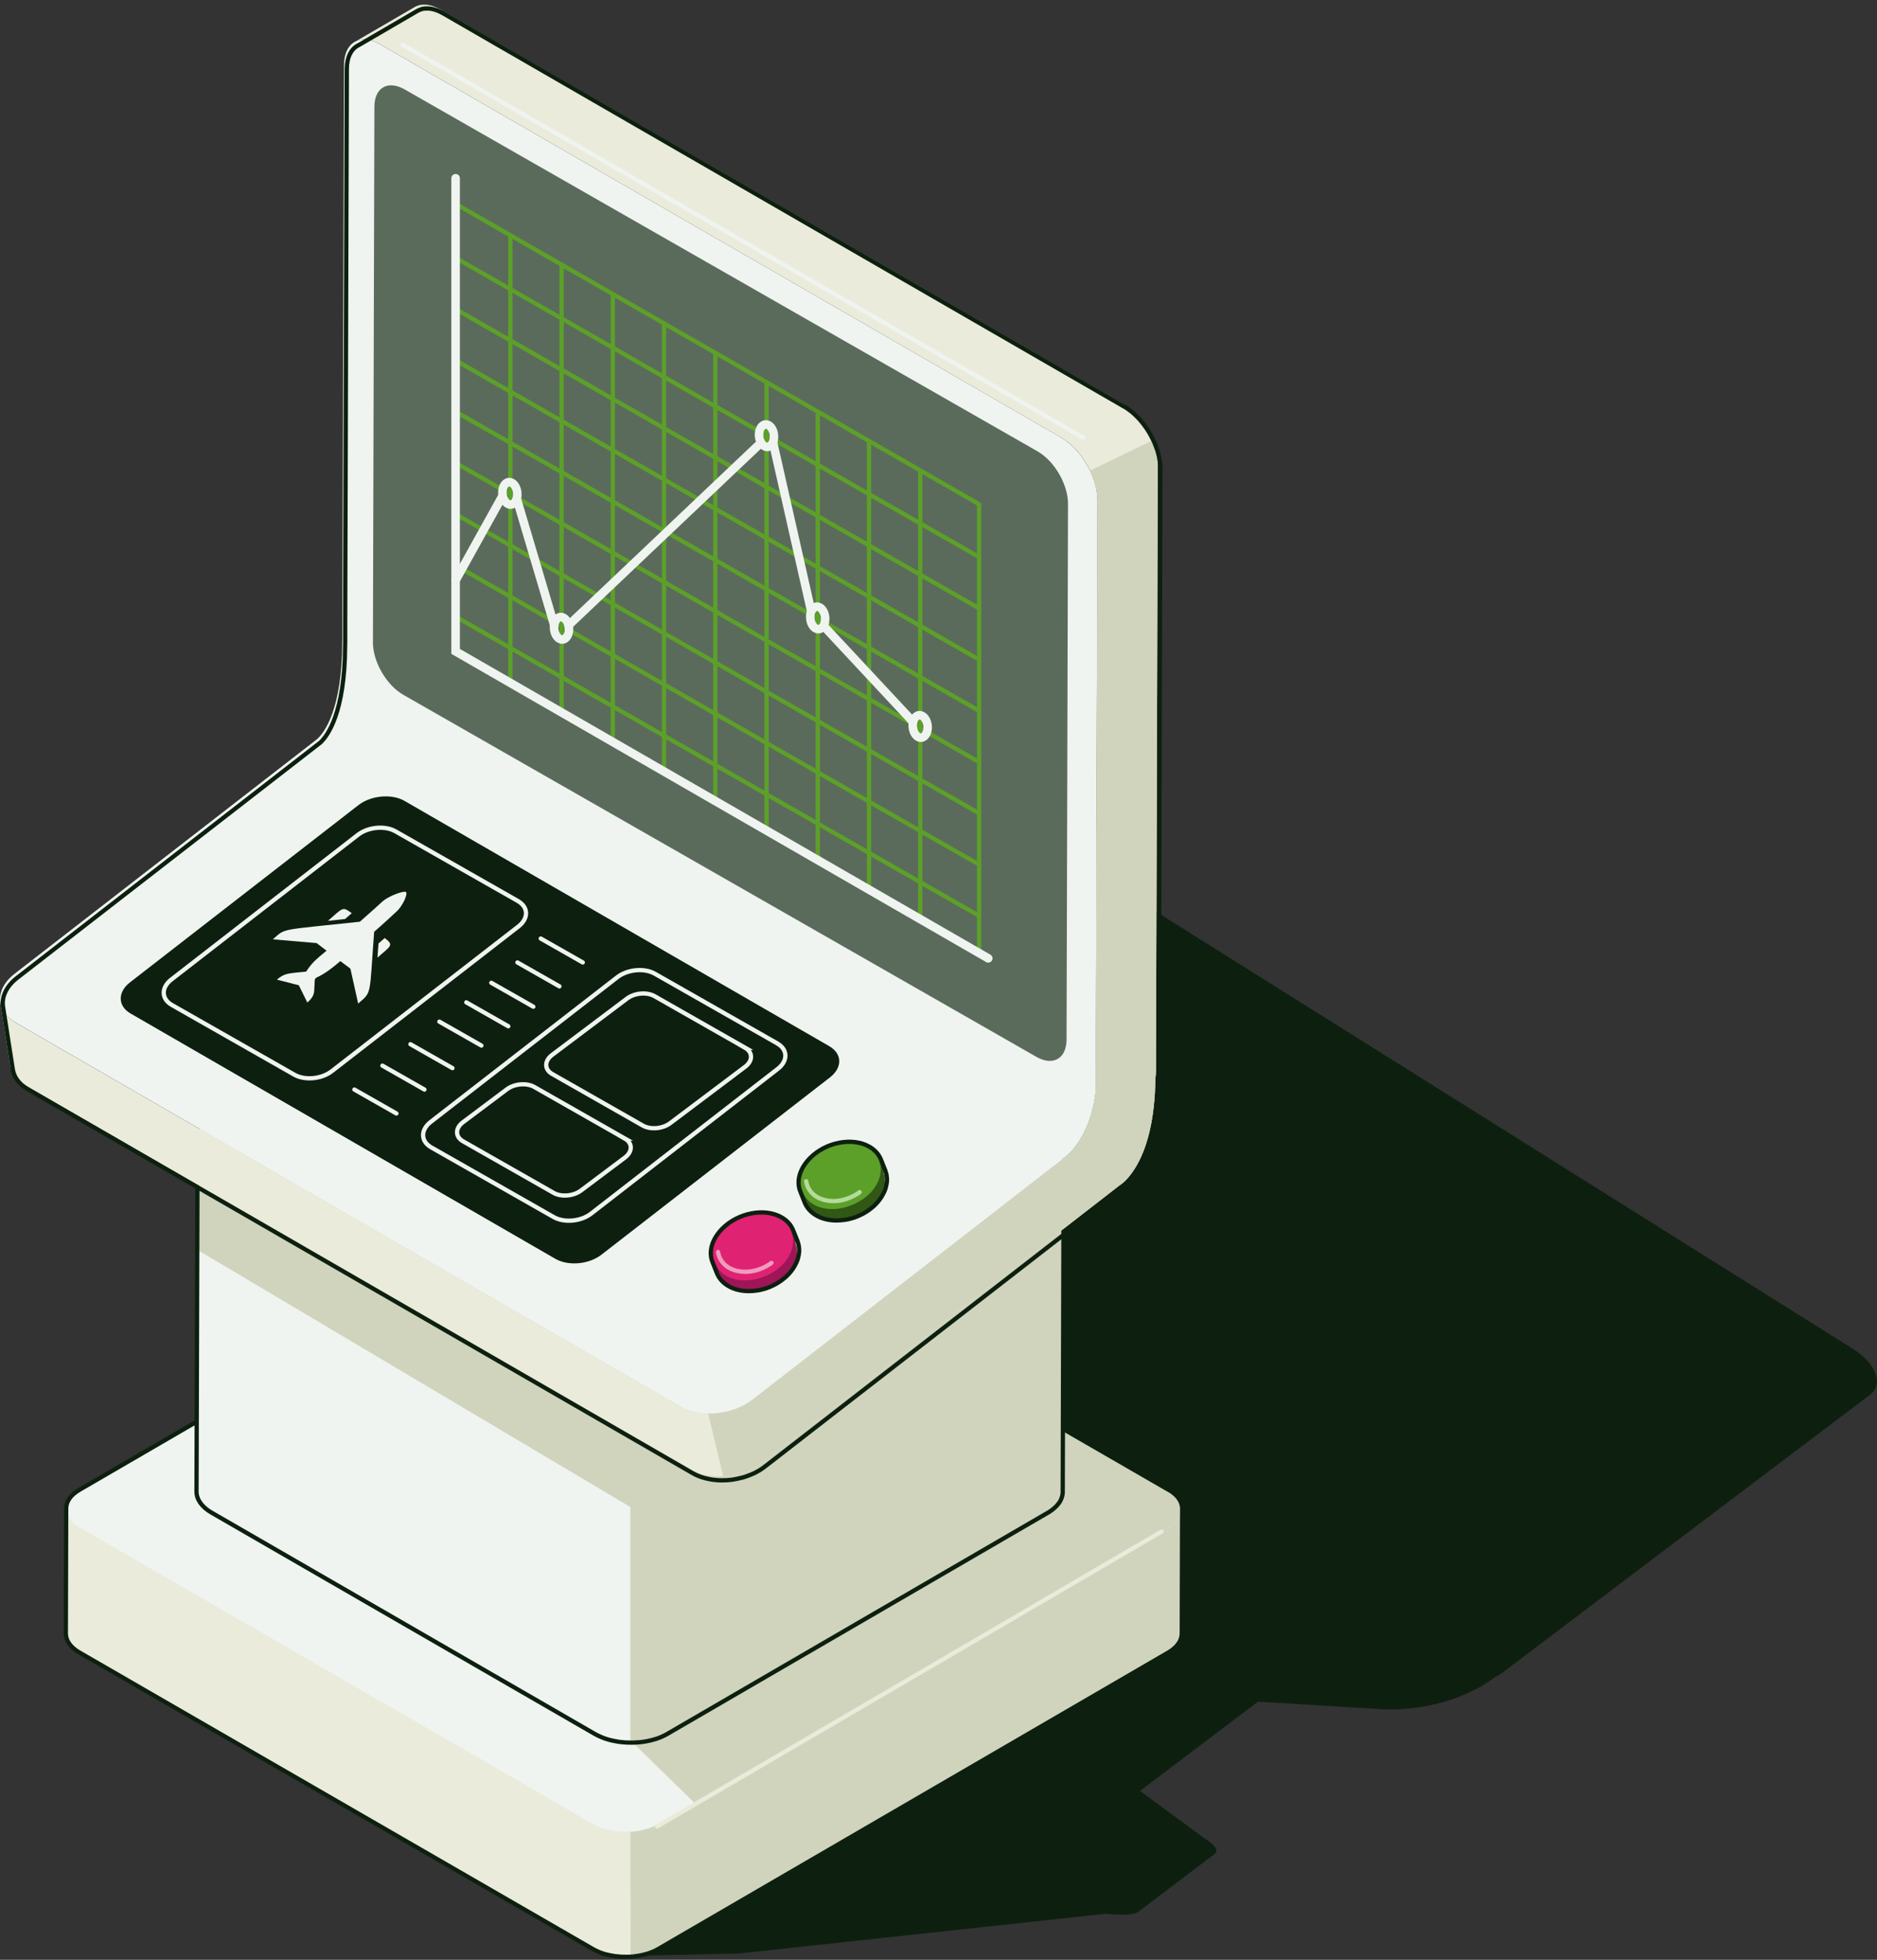
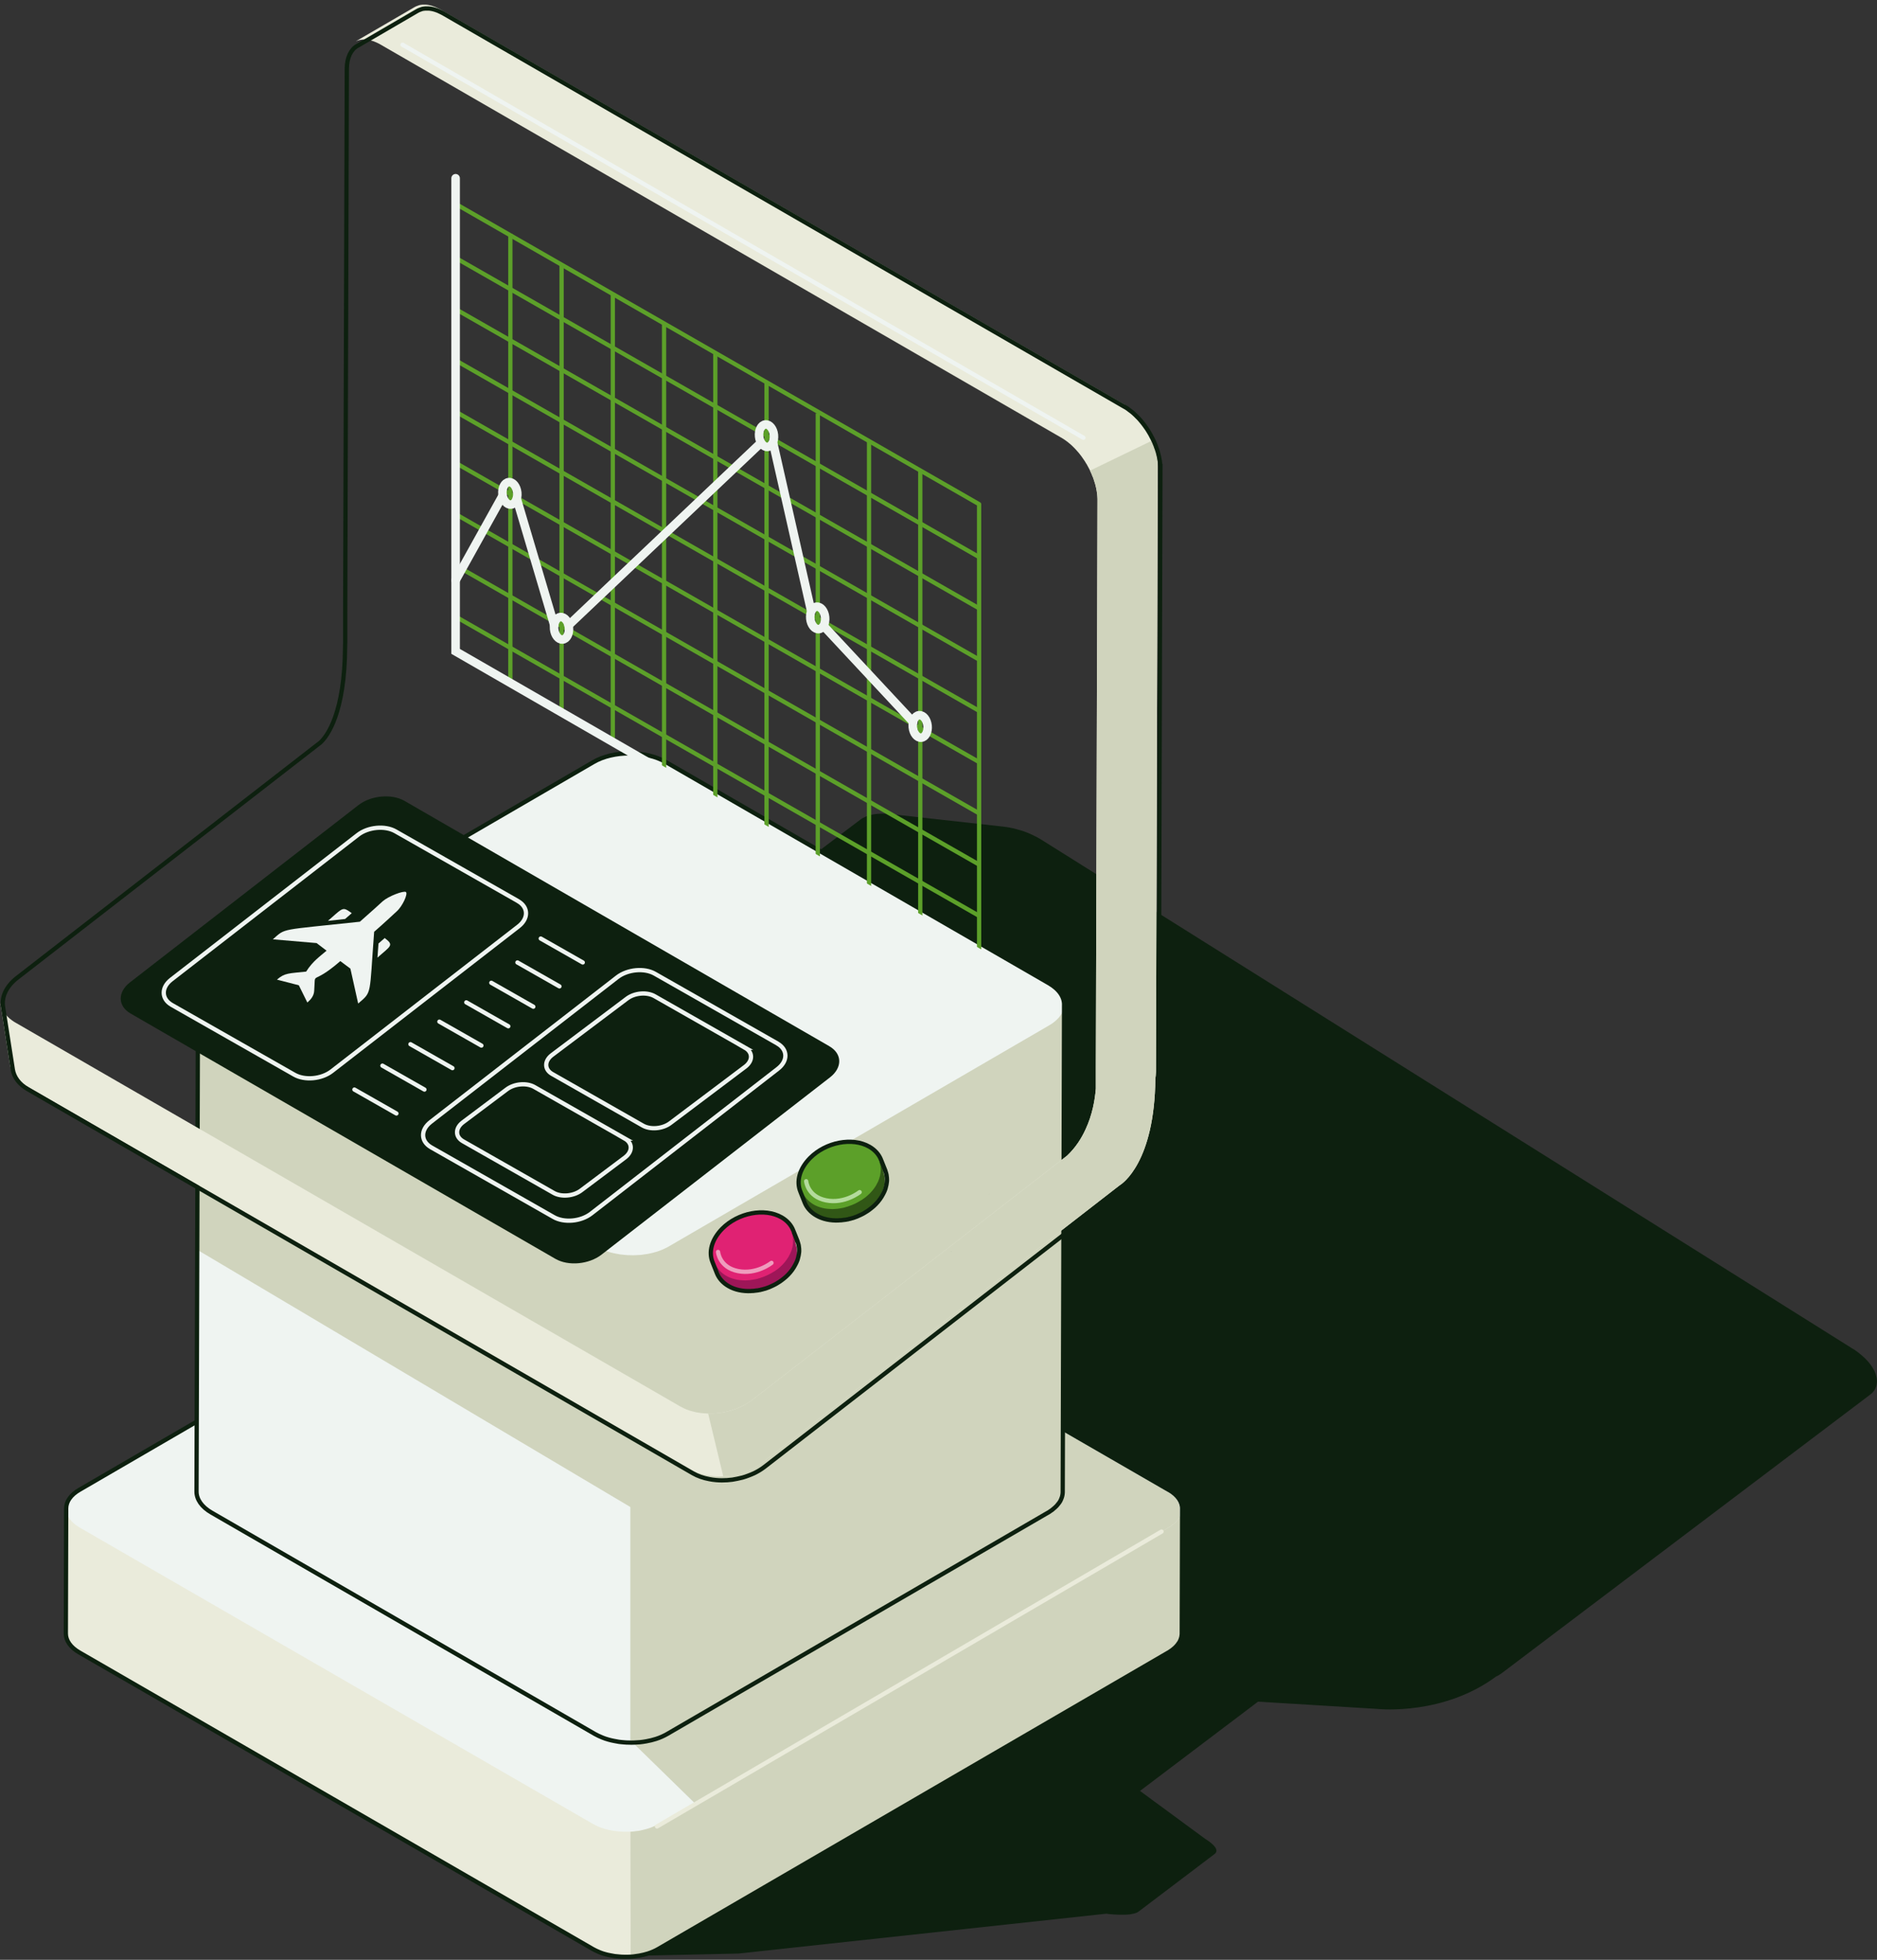
<svg xmlns="http://www.w3.org/2000/svg" fill="none" height="333" style="" viewBox="0 0 319 333" width="319">
  <rect x="0" y="0" width="319" height="333" fill="#333333" stroke="none" />
  <g clip-path="url(#clip0_430_9992)">
    <path d="M319 234.743C319 234.743 318.986 234.874 318.971 234.932C318.971 235.004 318.986 235.062 318.957 235.12C318.942 235.193 318.942 235.266 318.928 235.324C318.898 235.396 318.884 235.454 318.884 235.527C318.869 235.585 318.84 235.657 318.797 235.701C318.768 235.774 318.753 235.832 318.739 235.904C318.695 235.962 318.681 236.02 318.623 236.078C318.608 236.136 318.579 236.195 318.536 236.253C318.492 236.311 318.449 236.354 318.405 236.412C318.362 236.47 318.332 236.528 318.274 236.572C318.231 236.63 318.173 236.659 318.144 236.717C318.071 236.761 318.042 236.819 317.97 236.862L317.81 236.993L255.139 284.366H255.125C255.125 284.366 254.994 284.482 254.907 284.511C254.863 284.555 254.82 284.584 254.762 284.598L254.718 284.642C254.718 284.642 254.573 284.729 254.501 284.758C254.413 284.801 254.341 284.83 254.254 284.874C245.4 291.42 234.733 290.447 233.92 290.36H233.876L213.804 289.141L193.746 304.308L204.805 312.436C206.692 313.611 207.156 314.526 206.373 315.063L193.455 324.845C193.339 324.918 193.238 324.976 193.092 325.034C192.933 325.077 192.802 325.135 192.628 325.164C192.439 325.208 192.251 325.237 192.047 325.281C191.786 325.31 191.539 325.324 191.278 325.339C190.944 325.339 190.596 325.339 190.219 325.339C189.624 325.339 188.97 325.281 188.259 325.208C188.187 325.193 188.129 325.179 188.056 325.164L125.487 331.942L108.636 332.305C97.91 305.527 78.273 251.695 50.508 188.778L69.304 189.91H69.333C69.333 189.91 69.507 189.924 69.681 189.939C69.826 189.953 69.971 189.953 70.16 189.953C72.54 190.011 79.507 189.663 86.503 184.395C86.619 184.293 86.72 184.22 86.865 184.133L89.638 182.014L146.198 139.285C147.374 138.386 149.246 138.095 151.322 138.328C151.467 138.342 151.626 138.357 151.771 138.371H151.786L170.668 140.476C170.959 140.519 171.249 140.563 171.583 140.621C171.815 140.664 172.062 140.708 172.309 140.766C172.497 140.809 172.686 140.868 172.889 140.926C173.063 140.969 173.208 141.013 173.397 141.071L173.833 141.201C173.963 141.259 174.094 141.303 174.239 141.346L174.616 141.492C174.732 141.55 174.863 141.608 174.994 141.651C175.11 141.709 175.226 141.753 175.342 141.811C175.444 141.854 175.56 141.913 175.676 141.971C175.763 142.014 175.879 142.072 175.995 142.13C176.111 142.188 176.198 142.232 176.314 142.29C176.431 142.348 176.503 142.406 176.619 142.464C176.721 142.537 176.837 142.595 176.938 142.653C177.011 142.696 177.098 142.754 177.171 142.798L314.777 229.112C314.777 229.112 314.835 229.141 314.849 229.155C314.98 229.228 315.067 229.3 315.183 229.358C315.285 229.431 315.372 229.489 315.473 229.562C315.56 229.634 315.662 229.707 315.764 229.779C315.851 229.852 315.967 229.939 316.054 230.012C316.141 230.084 316.242 230.157 316.344 230.244C316.431 230.316 316.518 230.403 316.62 230.491C316.721 230.563 316.794 230.65 316.881 230.723L317.36 231.216C317.36 231.216 317.505 231.376 317.563 231.448C317.636 231.536 317.694 231.608 317.766 231.695C317.824 231.782 317.897 231.869 317.955 231.942C318.013 232.044 318.1 232.145 318.158 232.247C318.245 232.392 318.332 232.537 318.42 232.682C318.536 232.871 318.608 233.06 318.681 233.234C318.739 233.379 318.797 233.509 318.811 233.64C318.855 233.727 318.869 233.814 318.884 233.901C318.913 233.974 318.928 234.061 318.942 234.119C318.942 234.192 318.971 234.264 318.971 234.337C318.986 234.395 318.971 234.453 318.986 234.525C318.986 234.583 318.986 234.656 319 234.729V234.743Z" fill="#0D200F" />
    <path d="M198.564 253.132L111.292 202.74C108.215 200.969 103.281 200.969 100.233 202.74L13.527 253.132C12.003 254.003 11.248 255.15 11.248 256.311L11.19 277.573C11.19 278.735 11.959 279.91 13.512 280.796L100.784 331.188C101.133 331.376 101.51 331.565 101.916 331.725C102.221 331.855 102.526 331.957 102.86 332.044C103.135 332.117 103.411 332.189 103.687 332.233C103.948 332.291 104.209 332.334 104.471 332.378C104.717 332.407 104.964 332.436 105.225 332.45C105.487 332.479 105.748 332.494 105.995 332.494C106.27 332.494 106.532 332.494 106.807 332.494C107.098 332.494 107.388 332.465 107.678 332.436C107.998 332.392 108.346 332.349 108.665 332.291C109.173 332.204 109.667 332.073 110.146 331.928C110.755 331.725 111.336 331.478 111.858 331.173L198.564 280.781C198.564 280.781 198.622 280.737 198.666 280.723C199.043 280.491 199.377 280.244 199.653 279.983C199.841 279.809 199.986 279.649 200.132 279.46C200.248 279.315 200.349 279.155 200.451 279.01C200.523 278.851 200.611 278.706 200.654 278.56C200.712 278.415 200.741 278.27 200.785 278.125C200.814 277.965 200.828 277.82 200.843 277.675L200.901 256.427C200.944 255.222 200.175 254.032 198.593 253.132H198.564Z" fill="#EFF4F1" />
    <path d="M200.872 256.427L200.814 277.675C200.814 277.835 200.785 277.98 200.756 278.125C200.712 278.27 200.683 278.415 200.625 278.56C200.567 278.72 200.494 278.865 200.422 279.01C200.335 279.17 200.233 279.33 200.102 279.46C199.957 279.649 199.798 279.809 199.624 279.983C199.333 280.244 199.014 280.491 198.637 280.723C198.593 280.723 198.579 280.767 198.535 280.781L111.829 331.173C111.307 331.478 110.741 331.725 110.117 331.928C109.638 332.073 109.144 332.204 108.636 332.291C108.317 332.349 107.969 332.392 107.649 332.436C107.359 332.465 107.069 332.479 106.778 332.494C106.503 332.494 106.241 332.494 105.966 332.494C105.719 332.494 105.458 332.494 105.196 332.45C104.935 332.407 104.688 332.392 104.442 332.378C104.18 332.334 103.919 332.291 103.658 332.233C103.382 332.175 103.106 332.117 102.831 332.044C102.511 331.957 102.192 331.855 101.887 331.725C101.481 331.565 101.103 331.391 100.755 331.188L13.483 280.796C11.93 279.91 11.161 278.735 11.161 277.573L11.219 256.311C11.219 257.486 11.988 258.647 13.527 259.547L100.813 309.939C101.162 310.128 101.539 310.317 101.931 310.476C102.25 310.592 102.555 310.694 102.889 310.796C103.164 310.854 103.426 310.926 103.716 310.984C103.963 311.042 104.224 311.071 104.485 311.115C104.746 311.159 104.993 311.173 105.254 311.202C105.501 311.202 105.762 311.231 106.024 311.246H106.836C107.127 311.246 107.417 311.202 107.693 311.188C108.027 311.159 108.375 311.115 108.694 311.057C109.202 310.955 109.696 310.839 110.175 310.68C110.784 310.491 111.365 310.23 111.887 309.939L198.593 259.547C198.593 259.547 198.651 259.504 198.68 259.489C199.057 259.271 199.391 259.025 199.667 258.764C199.856 258.589 200.015 258.43 200.161 258.241C200.277 258.081 200.378 257.922 200.48 257.777C200.552 257.631 200.625 257.486 200.683 257.327C200.741 257.181 200.77 257.036 200.799 256.877C200.843 256.732 200.857 256.572 200.857 256.427H200.872Z" fill="#EAEBDB" />
    <path d="M200.509 256.441V257.733C200.509 257.733 200.494 257.733 200.494 257.762C200.407 257.922 200.306 258.081 200.175 258.241C200.044 258.415 199.87 258.589 199.682 258.764C199.406 259.01 199.072 259.271 198.695 259.489C198.666 259.518 198.637 259.533 198.607 259.547L118.056 306.369L103.963 292.61L175.168 240.041L198.39 253.451C199.798 254.25 200.552 255.309 200.509 256.441Z" fill="#D0D4BD" />
    <path d="M11.234 256.325C11.234 256.441 11.234 256.557 11.263 256.674H11.234V256.325Z" fill="#D0D4BD" />
    <path d="M200.872 256.441L200.814 277.689C200.814 277.835 200.8 277.98 200.77 278.139C200.727 278.285 200.683 278.43 200.64 278.575C200.582 278.72 200.509 278.865 200.437 279.025C200.335 279.184 200.233 279.344 200.117 279.489C199.972 279.663 199.813 279.838 199.638 279.997C199.348 280.258 199.029 280.505 198.637 280.752C198.608 280.766 198.579 280.781 198.535 280.795L111.83 331.188C111.307 331.492 110.741 331.739 110.117 331.942C109.638 332.087 109.145 332.218 108.637 332.32C108.317 332.363 107.969 332.421 107.65 332.45C107.49 332.465 107.33 332.479 107.185 332.479L107.142 311.245C107.33 311.231 107.519 311.216 107.693 311.202C108.041 311.173 108.375 311.115 108.709 311.071C109.217 310.955 109.711 310.839 110.19 310.694C110.799 310.491 111.38 310.244 111.902 309.939L198.608 259.547C198.608 259.547 198.666 259.518 198.695 259.489C199.072 259.271 199.406 259.01 199.682 258.763C199.871 258.589 200.045 258.415 200.175 258.241C200.306 258.081 200.408 257.922 200.495 257.762C200.567 257.617 200.64 257.472 200.698 257.327C200.756 257.181 200.8 257.036 200.814 256.877C200.858 256.731 200.872 256.586 200.872 256.441Z" fill="#D0D4BD" />
    <path d="M198.564 253.132L111.292 202.74C108.215 200.969 103.281 200.969 100.233 202.74L13.527 253.132C12.003 254.003 11.248 255.15 11.248 256.311L11.19 277.573C11.19 278.735 11.959 279.91 13.512 280.796L100.784 331.188C101.133 331.376 101.51 331.565 101.916 331.725C102.221 331.855 102.526 331.957 102.86 332.044C103.135 332.117 103.411 332.189 103.687 332.233C103.948 332.291 104.209 332.334 104.471 332.378C104.717 332.407 104.964 332.436 105.225 332.45C105.487 332.479 105.748 332.494 105.995 332.494C106.27 332.494 106.532 332.494 106.807 332.494C107.098 332.494 107.388 332.465 107.678 332.436C107.998 332.392 108.346 332.349 108.665 332.291C109.173 332.204 109.667 332.073 110.146 331.928C110.755 331.725 111.336 331.478 111.858 331.173L198.564 280.781C198.564 280.781 198.622 280.737 198.666 280.723C199.043 280.491 199.377 280.244 199.653 279.983C199.841 279.809 199.986 279.649 200.132 279.46C200.248 279.315 200.349 279.155 200.451 279.01C200.523 278.851 200.61 278.706 200.654 278.56C200.712 278.415 200.741 278.27 200.785 278.125C200.814 277.965 200.828 277.82 200.843 277.675L200.901 256.427C200.944 255.222 200.175 254.032 198.593 253.132H198.564Z" stroke="#0D200F" stroke-miterlimit="10" stroke-width="0.726" />
    <path d="M178.274 167.08L113.165 129.489C109.754 127.515 104.239 127.515 100.857 129.489L36.169 167.08C34.471 168.067 33.629 169.358 33.643 170.65L33.397 253.437C33.397 254.743 34.253 256.05 35.98 257.036L101.089 294.627C101.481 294.845 101.902 295.048 102.337 295.222C102.686 295.368 103.034 295.484 103.397 295.585C103.702 295.672 104.006 295.745 104.311 295.803C104.587 295.861 104.877 295.919 105.167 295.963C105.458 295.992 105.734 296.035 106.024 296.05C106.3 296.079 106.59 296.093 106.88 296.093C107.17 296.108 107.475 296.108 107.765 296.093C108.099 296.079 108.419 296.064 108.738 296.035C109.115 295.992 109.478 295.948 109.841 295.876C110.407 295.774 110.959 295.643 111.496 295.469C112.178 295.251 112.816 294.961 113.397 294.627L178.085 257.036C178.085 257.036 178.158 256.993 178.201 256.978C178.622 256.717 178.985 256.441 179.29 256.151C179.493 255.977 179.682 255.774 179.827 255.571C179.972 255.411 180.088 255.237 180.19 255.063C180.277 254.903 180.349 254.729 180.407 254.569C180.48 254.395 180.523 254.235 180.552 254.076C180.581 253.901 180.611 253.742 180.611 253.568L180.843 170.839C180.915 169.489 180.059 168.11 178.274 167.08Z" fill="#EFF4F1" />
    <path d="M180.843 170.752L180.611 253.568C180.611 253.742 180.581 253.902 180.552 254.076C180.523 254.235 180.48 254.395 180.407 254.569C180.349 254.729 180.277 254.903 180.19 255.063C180.088 255.237 179.972 255.411 179.827 255.571C179.682 255.774 179.493 255.977 179.29 256.151C178.985 256.441 178.622 256.717 178.201 256.978C178.158 256.993 178.129 257.007 178.085 257.036L113.397 294.627C112.816 294.961 112.178 295.251 111.496 295.469C110.959 295.643 110.407 295.774 109.841 295.876C109.478 295.948 109.115 295.992 108.738 296.035C108.419 296.064 108.099 296.079 107.765 296.093C107.548 296.108 107.33 296.108 107.127 296.108V256.064L33.556 212.377L33.643 170.65C33.643 171.942 34.514 173.233 36.212 174.22L101.321 211.811C101.713 212.029 102.134 212.232 102.57 212.406C102.918 212.537 103.266 212.668 103.629 212.769C103.934 212.856 104.239 212.929 104.543 212.987C104.834 213.045 105.124 213.103 105.414 213.147C105.69 213.176 105.966 213.205 106.256 213.234C106.546 213.263 106.822 213.277 107.112 213.277C107.417 213.292 107.707 213.292 108.012 213.277C108.332 213.263 108.651 213.248 108.97 213.219C109.348 213.176 109.71 213.118 110.088 213.059C110.654 212.958 111.205 212.813 111.728 212.653C112.41 212.421 113.049 212.145 113.629 211.811L178.317 174.22C178.317 174.22 178.39 174.177 178.433 174.148C178.854 173.901 179.217 173.625 179.522 173.335C179.725 173.146 179.914 172.958 180.074 172.755C180.204 172.595 180.32 172.421 180.422 172.247C180.509 172.072 180.581 171.913 180.654 171.753C180.712 171.579 180.756 171.419 180.785 171.26C180.828 171.085 180.843 170.926 180.843 170.752Z" fill="#D0D4BD" />
    <path d="M178.274 167.08L113.165 129.489C109.754 127.515 104.239 127.515 100.857 129.489L36.169 167.08C34.471 168.067 33.629 169.358 33.643 170.65L33.397 253.437C33.397 254.743 34.253 256.05 35.98 257.036L101.089 294.627C101.481 294.845 101.902 295.048 102.337 295.222C102.686 295.368 103.034 295.484 103.397 295.585C103.702 295.672 104.006 295.745 104.311 295.803C104.587 295.861 104.877 295.919 105.167 295.963C105.458 295.992 105.734 296.035 106.024 296.05C106.3 296.079 106.59 296.093 106.88 296.093C107.17 296.108 107.475 296.108 107.765 296.093C108.099 296.079 108.419 296.064 108.738 296.035C109.115 295.992 109.478 295.948 109.841 295.876C110.407 295.774 110.959 295.643 111.496 295.469C112.178 295.251 112.816 294.961 113.397 294.627L178.085 257.036C178.085 257.036 178.158 256.993 178.201 256.978C178.622 256.717 178.985 256.441 179.29 256.151C179.493 255.977 179.682 255.774 179.827 255.571C179.972 255.411 180.088 255.237 180.19 255.063C180.277 254.903 180.349 254.729 180.407 254.569C180.48 254.395 180.523 254.235 180.552 254.076C180.581 253.901 180.611 253.742 180.611 253.568L180.843 170.839C180.915 169.489 180.059 168.11 178.274 167.08Z" stroke="#0D200F" stroke-miterlimit="10" stroke-width="0.726" />
-     <path d="M186.358 140.867L186.242 181.187H186.256V184.975C186.082 186.949 185.632 189.46 184.5 191.869C183.789 193.451 182.787 195.004 181.409 196.31L127.852 237.849C127.852 237.849 127.736 237.936 127.678 237.98C127.49 238.125 127.286 238.27 127.083 238.386C126.807 238.56 126.532 238.705 126.256 238.851C125.966 238.996 125.675 239.126 125.385 239.242C125.385 239.242 125.371 239.257 125.356 239.257C123.643 239.954 121.742 240.258 119.913 240.157C119.913 240.157 119.904 240.157 119.884 240.157C119.449 240.128 119.013 240.084 118.578 240.012C118.375 239.968 118.157 239.925 117.954 239.881C117.794 239.837 117.635 239.808 117.49 239.765C117.359 239.721 117.228 239.692 117.112 239.649C116.575 239.475 116.082 239.242 115.617 238.981L2.598 173.727C2.409 173.625 2.235 173.509 2.061 173.393C2.046 173.379 2.017 173.364 1.988 173.335C1.8 173.204 1.625 173.059 1.466 172.9C1.321 172.769 1.175 172.624 1.059 172.479C1.016 172.45 0.987 172.406 0.972 172.377C0.871 172.261 0.769 172.13 0.711 172.014C0.609 171.884 0.537 171.768 0.479 171.637C0.421 171.535 0.363 171.434 0.319 171.318C0.189 171.013 0.101 170.693 0.043 170.374C-0.203 168.72 0.595 166.92 2.467 165.468L53.585 125.831C53.585 125.831 53.672 125.759 53.759 125.686C53.832 125.642 53.904 125.57 53.991 125.497C55.123 124.438 58.128 120.563 58.171 109.097C58.171 108.893 58.171 108.719 58.186 108.531V103.93L58.462 11.085C58.462 9.14 59.144 7.775 60.247 7.137C60.319 7.093 60.407 7.05 60.479 7.006H60.494C60.581 6.977 60.668 6.934 60.755 6.905C60.871 6.861 61.016 6.818 61.147 6.789H61.176C61.292 6.759 61.422 6.745 61.539 6.73C61.64 6.73 61.756 6.716 61.858 6.716H61.887C62.061 6.716 62.235 6.73 62.424 6.759C62.511 6.759 62.598 6.789 62.7 6.803C62.772 6.818 62.859 6.832 62.946 6.861C62.961 6.861 62.975 6.861 62.99 6.876C63.063 6.89 63.135 6.905 63.208 6.934C63.251 6.948 63.309 6.963 63.367 6.977C63.396 6.992 63.425 6.992 63.454 7.006C63.541 7.035 63.614 7.079 63.701 7.108C63.788 7.137 63.861 7.18 63.948 7.209C64.035 7.253 64.122 7.282 64.195 7.326C64.34 7.398 64.499 7.485 64.659 7.572L180.364 74.365C180.364 74.365 180.407 74.394 180.422 74.409C180.509 74.467 180.596 74.51 180.683 74.568C180.77 74.626 180.857 74.684 180.944 74.742C181.031 74.8 181.118 74.873 181.205 74.931C181.336 75.018 181.467 75.12 181.597 75.236C181.655 75.279 181.713 75.323 181.757 75.367C181.844 75.439 181.946 75.526 182.033 75.599C182.12 75.686 182.207 75.773 182.308 75.86C182.395 75.947 182.483 76.02 182.555 76.107C182.642 76.194 182.729 76.281 182.816 76.382C182.889 76.469 182.976 76.557 183.049 76.644C183.136 76.731 183.208 76.832 183.295 76.919C183.368 77.021 183.455 77.123 183.528 77.21C183.629 77.34 183.716 77.457 183.803 77.573C183.934 77.761 184.065 77.95 184.195 78.139C184.326 78.327 184.442 78.516 184.558 78.719C184.602 78.763 184.631 78.821 184.66 78.864C184.761 79.038 184.863 79.227 184.95 79.401C185.022 79.532 185.081 79.648 185.153 79.779C185.197 79.88 185.255 79.982 185.298 80.098C185.356 80.2 185.4 80.301 185.443 80.403C185.53 80.591 185.618 80.78 185.676 80.969H185.69C185.719 81.085 185.763 81.186 185.806 81.288C185.835 81.39 185.879 81.506 185.908 81.607C185.995 81.825 186.053 82.028 186.111 82.231C186.14 82.362 186.169 82.464 186.198 82.58C186.227 82.681 186.242 82.798 186.271 82.899C186.3 83.015 186.314 83.117 186.329 83.219C186.358 83.335 186.372 83.436 186.387 83.538L186.43 83.843C186.445 83.944 186.459 84.046 186.459 84.147C186.474 84.249 186.488 84.351 186.488 84.452C186.503 84.554 186.503 84.655 186.503 84.742C186.517 84.829 186.517 84.931 186.517 85.018L186.343 140.867H186.358Z" fill="#EFF4F1" />
    <path d="M196.749 78.806V79.082L196.459 182.014C196.459 182.145 196.459 182.247 196.445 182.348C196.445 182.421 196.445 182.493 196.43 182.551V182.624C196.43 182.725 196.416 182.827 196.401 182.929C196.387 183.03 196.372 183.117 196.358 183.219C196.227 197.53 190.712 201.144 190.291 201.405C190.276 201.419 190.262 201.419 190.262 201.419L129.507 248.546C129.507 248.546 129.405 248.618 129.347 248.662C128.854 249.039 128.302 249.359 127.722 249.649C127.373 249.809 127.025 249.954 126.662 250.084C126.357 250.2 126.053 250.302 125.748 250.389C125.457 250.462 125.167 250.534 124.862 250.592C124.587 250.65 124.296 250.708 124.006 250.752C123.716 250.781 123.425 250.81 123.135 250.839C122.845 250.854 122.54 250.868 122.235 250.868C121.902 250.868 121.582 250.854 121.248 250.824C120.857 250.795 120.479 250.737 120.102 250.665C119.071 250.476 118.113 250.142 117.286 249.663L4.267 184.409C2.772 183.553 1.915 182.348 1.712 181.056L0.043 170.374C0.101 170.693 0.188 171.013 0.319 171.318C0.363 171.419 0.421 171.535 0.479 171.637C0.537 171.768 0.609 171.884 0.711 172.014C0.769 172.13 0.871 172.261 0.972 172.377C0.972 172.406 1.016 172.45 1.059 172.479C1.175 172.624 1.32 172.769 1.466 172.9C1.625 173.059 1.799 173.204 1.988 173.335C2.017 173.364 2.046 173.379 2.061 173.393C2.235 173.524 2.409 173.625 2.598 173.741L115.617 238.981C116.081 239.242 116.575 239.475 117.112 239.649C117.228 239.692 117.359 239.721 117.489 239.765C117.634 239.808 117.794 239.852 117.954 239.881C118.113 239.925 118.273 239.968 118.433 239.997C118.476 240.012 118.534 240.012 118.578 240.012C118.912 240.084 119.231 240.113 119.579 240.142C119.681 240.157 119.783 240.157 119.884 240.157C119.884 240.157 119.894 240.157 119.913 240.157C120.131 240.186 120.349 240.186 120.566 240.186C120.871 240.186 121.176 240.171 121.481 240.157C121.771 240.142 122.061 240.099 122.337 240.07C122.627 240.026 122.918 239.983 123.208 239.925C123.498 239.852 123.788 239.794 124.079 239.707C124.383 239.62 124.688 239.518 124.993 239.417C125.124 239.373 125.24 239.315 125.356 239.257C125.37 239.257 125.385 239.242 125.385 239.242C125.617 239.155 125.835 239.068 126.052 238.967C126.125 238.938 126.198 238.894 126.256 238.851C126.546 238.72 126.822 238.56 127.083 238.386C127.286 238.27 127.489 238.125 127.678 237.98C127.736 237.936 127.794 237.907 127.852 237.864L181.35 196.368C181.35 196.368 181.394 196.325 181.408 196.31C182.787 195.004 183.789 193.451 184.5 191.884C185.632 189.46 186.082 186.949 186.241 184.975V181.187L186.358 140.868L186.532 85.018C186.532 84.931 186.532 84.829 186.517 84.742C186.517 84.655 186.517 84.554 186.503 84.452C186.503 84.249 186.503 84.046 186.445 83.843L186.401 83.538C186.401 83.436 186.372 83.335 186.343 83.219C186.329 83.117 186.314 83.015 186.285 82.899C186.256 82.798 186.241 82.681 186.212 82.58C186.183 82.464 186.154 82.362 186.125 82.246C186.067 82.028 186.009 81.825 185.922 81.608C185.893 81.506 185.85 81.39 185.821 81.288C185.777 81.187 185.733 81.085 185.704 80.983H185.69C185.632 80.78 185.545 80.591 185.458 80.403C185.414 80.301 185.371 80.2 185.313 80.098C185.269 79.982 185.211 79.88 185.167 79.779C185.095 79.648 185.037 79.532 184.964 79.401C184.877 79.227 184.776 79.038 184.674 78.864C184.645 78.821 184.616 78.763 184.572 78.719C184.471 78.516 184.34 78.327 184.21 78.139C184.079 77.95 183.948 77.761 183.818 77.573C183.731 77.457 183.643 77.34 183.542 77.21C183.469 77.123 183.382 77.021 183.31 76.919C183.223 76.832 183.15 76.731 183.063 76.644C182.99 76.557 182.903 76.47 182.831 76.382C182.744 76.281 182.657 76.194 182.569 76.107C182.497 76.02 182.41 75.947 182.323 75.86C182.221 75.773 182.134 75.686 182.047 75.599C181.96 75.526 181.858 75.439 181.771 75.367C181.728 75.323 181.67 75.279 181.612 75.236C181.568 75.192 181.539 75.163 181.495 75.134C181.408 75.076 181.321 75.004 181.22 74.931C181.133 74.873 181.046 74.8 180.958 74.742C180.871 74.684 180.784 74.626 180.697 74.568C180.61 74.51 180.523 74.467 180.436 74.409C180.421 74.394 180.392 74.38 180.378 74.365L64.673 7.572C64.673 7.572 64.543 7.5 64.47 7.456C64.383 7.413 64.296 7.369 64.209 7.326C64.136 7.282 64.049 7.253 63.962 7.209C63.875 7.18 63.803 7.137 63.715 7.108C63.628 7.079 63.556 7.035 63.469 7.006C63.44 6.992 63.411 6.992 63.382 6.977C63.251 6.934 63.12 6.89 63.004 6.876C62.99 6.861 62.975 6.861 62.961 6.861C62.874 6.832 62.787 6.818 62.714 6.803C62.612 6.789 62.525 6.774 62.438 6.76C62.351 6.745 62.25 6.73 62.163 6.73C62.075 6.73 61.988 6.716 61.901 6.716H61.872C61.771 6.716 61.654 6.73 61.553 6.73C61.437 6.745 61.306 6.76 61.19 6.789H61.161C60.929 6.832 60.711 6.905 60.508 7.006H60.493L70.493 1.186C70.653 1.099 70.813 1.027 71.001 0.968C71.132 0.91 71.277 0.867 71.422 0.838C71.538 0.823 71.655 0.809 71.785 0.794C71.887 0.794 71.988 0.794 72.105 0.794H72.395C72.482 0.794 72.569 0.823 72.671 0.823L72.932 0.867C73.019 0.896 73.106 0.91 73.193 0.925C73.28 0.954 73.367 0.968 73.454 0.998C73.527 1.027 73.614 1.056 73.701 1.085C73.774 1.114 73.861 1.143 73.948 1.172C74.035 1.215 74.107 1.244 74.195 1.288C74.282 1.317 74.354 1.36 74.441 1.404C74.528 1.447 74.615 1.491 74.703 1.535C74.76 1.564 74.833 1.607 74.891 1.636L190.596 68.443C190.596 68.443 190.639 68.472 190.654 68.472C190.755 68.531 190.842 68.588 190.929 68.632C191.017 68.69 191.104 68.748 191.191 68.806C191.278 68.879 191.365 68.937 191.452 69.009C191.539 69.067 191.641 69.14 191.728 69.213C191.815 69.285 191.902 69.358 192.003 69.43C192.091 69.517 192.178 69.59 192.279 69.677C192.366 69.75 192.453 69.837 192.54 69.924L193.063 70.446C193.136 70.533 193.223 70.621 193.295 70.708C193.382 70.809 193.455 70.896 193.542 70.998C193.615 71.085 193.702 71.186 193.774 71.288C193.861 71.404 193.963 71.52 194.05 71.651C194.181 71.825 194.311 72.014 194.442 72.203C194.601 72.435 194.747 72.681 194.892 72.928C195.008 73.117 195.109 73.291 195.197 73.48C195.269 73.596 195.327 73.712 195.385 73.843C195.443 73.944 195.501 74.06 195.545 74.162C195.588 74.263 195.646 74.365 195.69 74.467C195.734 74.568 195.763 74.655 195.806 74.757C195.85 74.859 195.893 74.96 195.937 75.062C195.966 75.163 196.009 75.265 196.038 75.367C196.082 75.468 196.125 75.57 196.154 75.671C196.183 75.787 196.227 75.889 196.256 75.991C196.285 76.107 196.314 76.208 196.358 76.324C196.387 76.426 196.416 76.542 196.43 76.644C196.459 76.76 196.488 76.861 196.517 76.978C196.532 77.079 196.561 77.181 196.575 77.297C196.604 77.398 196.619 77.5 196.633 77.602C196.648 77.718 196.662 77.819 196.677 77.921C196.691 78.022 196.706 78.124 196.706 78.226C196.72 78.327 196.72 78.414 196.735 78.516C196.735 78.618 196.735 78.719 196.735 78.821L196.749 78.806Z" fill="#EAEBDB" />
    <path d="M60.769 6.905C60.885 6.861 61.03 6.818 61.161 6.789C60.929 6.832 60.711 6.905 60.508 7.006C60.595 6.977 60.682 6.934 60.769 6.905Z" fill="#EAEBDB" />
    <path d="M63.222 6.934C63.222 6.934 63.324 6.963 63.382 6.977C63.251 6.934 63.12 6.89 63.004 6.875C63.077 6.89 63.15 6.905 63.222 6.934Z" fill="#EAEBDB" />
    <path d="M180.378 74.365C180.378 74.365 180.421 74.394 180.436 74.409C180.407 74.394 180.392 74.38 180.378 74.38L64.673 7.572L180.378 74.365Z" fill="#EAEBDB" />
    <path d="M185.458 80.403C185.545 80.591 185.632 80.78 185.69 80.969C185.661 80.882 185.617 80.795 185.574 80.693C185.545 80.591 185.501 80.49 185.458 80.403Z" fill="#EAEBDB" />
    <path d="M185.922 81.608C186.009 81.825 186.067 82.028 186.125 82.232C186.096 82.13 186.067 82.028 186.023 81.927C185.994 81.825 185.965 81.709 185.922 81.608Z" fill="#EAEBDB" />
    <path d="M186.503 84.452C186.503 84.249 186.503 84.046 186.445 83.843C186.459 83.944 186.474 84.046 186.474 84.147C186.488 84.249 186.503 84.35 186.503 84.452Z" fill="#EAEBDB" />
    <path d="M186.532 85.018L186.357 140.868L186.517 85.033V84.742C186.532 84.829 186.532 84.931 186.532 85.018Z" fill="#EAEBDB" />
    <path d="M140.973 177.791C143.15 179.053 143.194 181.419 141.045 183.074L102.221 213.19C100.087 214.845 96.59 215.164 94.398 213.901L22.177 172.203C20 170.94 19.956 168.574 22.09 166.92L60.914 136.804C63.048 135.149 66.56 134.83 68.737 136.078L140.958 177.776L140.973 177.791Z" fill="#0D200F" />
-     <path d="M176.387 76.731C179.231 78.371 181.51 82.333 181.51 85.599L181.263 176.615C181.263 179.881 178.956 181.202 176.111 179.562L68.505 118.037C65.661 116.397 63.367 112.42 63.382 109.155L63.629 18.139C63.629 14.873 65.936 13.567 68.796 15.207L176.401 76.731H176.387Z" fill="#5B6B5B" />
    <path d="M196.75 78.806V79.082L196.459 182.014C196.459 182.145 196.459 182.247 196.445 182.348C196.445 182.421 196.445 182.493 196.43 182.551V182.624C196.43 182.725 196.416 182.827 196.401 182.929C196.387 183.03 196.372 183.117 196.358 183.219C196.227 197.53 190.712 201.144 190.291 201.405C190.276 201.419 190.262 201.419 190.262 201.419L129.507 248.546C129.507 248.546 129.405 248.618 129.347 248.662C128.854 249.039 128.302 249.359 127.722 249.649C127.373 249.809 127.025 249.954 126.662 250.084C126.357 250.2 126.053 250.302 125.748 250.389C125.458 250.462 125.167 250.534 124.862 250.592C124.587 250.65 124.296 250.708 124.006 250.752C123.716 250.781 123.426 250.81 123.135 250.839H122.918L120.349 240.171C120.349 240.171 120.494 240.186 120.566 240.186C120.871 240.186 121.176 240.171 121.481 240.157C121.771 240.142 122.061 240.099 122.337 240.07C122.627 240.026 122.918 239.983 123.208 239.925C123.498 239.852 123.788 239.794 124.079 239.707C124.383 239.62 124.688 239.518 124.993 239.417C125.124 239.373 125.24 239.315 125.356 239.257C125.37 239.257 125.385 239.242 125.385 239.242C125.617 239.155 125.835 239.068 126.053 238.967C126.125 238.938 126.198 238.894 126.256 238.851C126.546 238.72 126.822 238.56 127.083 238.386C127.286 238.27 127.489 238.125 127.678 237.98C127.736 237.936 127.794 237.907 127.852 237.864L181.35 196.368C181.35 196.368 181.394 196.325 181.408 196.31C182.787 195.004 183.789 193.451 184.5 191.884C185.632 189.46 186.082 186.949 186.242 184.975V181.187L186.358 140.868L186.532 85.018C186.532 84.931 186.532 84.829 186.517 84.742C186.517 84.655 186.517 84.554 186.503 84.452C186.503 84.249 186.503 84.046 186.445 83.843L186.401 83.538C186.401 83.436 186.372 83.335 186.343 83.219C186.329 83.117 186.314 83.015 186.285 82.899C186.256 82.798 186.242 82.681 186.213 82.58C186.183 82.464 186.154 82.362 186.125 82.246C186.067 82.028 186.009 81.825 185.922 81.608C185.893 81.506 185.85 81.39 185.821 81.288C185.777 81.187 185.734 81.085 185.705 80.983H185.69C185.632 80.78 185.545 80.591 185.458 80.403C185.414 80.301 185.371 80.2 185.313 80.098C185.313 80.055 185.269 80.011 185.255 79.967L195.85 74.844C195.85 74.844 195.908 74.975 195.937 75.047C195.966 75.149 196.009 75.25 196.038 75.352C196.082 75.454 196.125 75.555 196.154 75.657C196.184 75.773 196.227 75.874 196.256 75.976C196.285 76.092 196.314 76.194 196.358 76.31C196.387 76.412 196.416 76.528 196.43 76.629C196.459 76.745 196.488 76.847 196.517 76.963C196.532 77.065 196.561 77.166 196.575 77.282C196.604 77.384 196.619 77.486 196.633 77.587C196.648 77.703 196.662 77.805 196.677 77.906C196.692 78.008 196.706 78.11 196.706 78.211C196.721 78.313 196.721 78.4 196.735 78.501C196.735 78.603 196.735 78.705 196.735 78.806H196.75Z" fill="#D0D4BD" />
    <path d="M185.458 80.403C185.545 80.591 185.632 80.78 185.69 80.969C185.661 80.882 185.618 80.795 185.574 80.693C185.545 80.591 185.502 80.49 185.458 80.403Z" fill="#D0D4BD" />
    <path d="M185.922 81.608C186.009 81.825 186.067 82.028 186.125 82.232C186.096 82.13 186.067 82.028 186.023 81.927C185.994 81.825 185.965 81.709 185.922 81.608Z" fill="#D0D4BD" />
    <path d="M186.503 84.452C186.503 84.249 186.503 84.046 186.445 83.843C186.459 83.944 186.474 84.046 186.474 84.147C186.488 84.249 186.503 84.35 186.503 84.452Z" fill="#D0D4BD" />
    <path d="M186.532 85.018L186.357 140.868L186.517 85.033V84.742C186.532 84.829 186.532 84.931 186.532 85.018Z" fill="#D0D4BD" />
    <path d="M197.2 79.169C197.185 79.067 197.185 78.98 197.17 78.879C197.17 78.777 197.156 78.676 197.141 78.574C197.127 78.472 197.112 78.371 197.098 78.255C197.083 78.153 197.069 78.052 197.04 77.95C197.025 77.834 196.996 77.732 196.982 77.631C196.953 77.514 196.924 77.413 196.895 77.297C196.88 77.195 196.851 77.079 196.822 76.978C196.779 76.861 196.75 76.76 196.721 76.644C196.692 76.542 196.648 76.441 196.619 76.324C196.59 76.223 196.546 76.121 196.503 76.02C196.474 75.918 196.43 75.816 196.401 75.715C196.358 75.613 196.314 75.512 196.271 75.41C196.227 75.308 196.198 75.221 196.155 75.12C196.111 75.018 196.053 74.916 196.009 74.815C195.966 74.713 195.908 74.597 195.85 74.496C195.792 74.365 195.734 74.249 195.661 74.133C195.574 73.944 195.472 73.77 195.356 73.581C195.211 73.335 195.066 73.088 194.906 72.856C194.776 72.667 194.645 72.478 194.514 72.304C194.427 72.173 194.326 72.057 194.239 71.941C194.166 71.84 194.079 71.738 194.006 71.651C193.919 71.549 193.847 71.462 193.76 71.361C193.687 71.273 193.6 71.186 193.528 71.099L193.005 70.577C192.918 70.49 192.831 70.403 192.744 70.33C192.642 70.243 192.555 70.171 192.468 70.083C192.366 70.011 192.279 69.938 192.192 69.866C192.105 69.793 192.004 69.721 191.916 69.662C191.829 69.59 191.742 69.532 191.655 69.459C191.568 69.401 191.481 69.343 191.394 69.285C191.307 69.242 191.22 69.184 191.118 69.126C191.104 69.126 191.089 69.126 191.06 69.097L75.356 2.289C75.356 2.289 75.225 2.217 75.167 2.188C75.08 2.144 74.993 2.101 74.906 2.057C74.819 2.013 74.746 1.97 74.659 1.941C74.572 1.897 74.499 1.868 74.412 1.825C74.325 1.796 74.238 1.767 74.166 1.738C74.079 1.709 73.991 1.68 73.919 1.651C73.832 1.622 73.745 1.607 73.658 1.578C73.57 1.563 73.483 1.549 73.396 1.52L73.135 1.476C73.034 1.476 72.946 1.462 72.859 1.447H72.569C72.453 1.447 72.351 1.447 72.25 1.447C72.119 1.462 72.003 1.476 71.887 1.491C71.742 1.52 71.597 1.563 71.466 1.622C71.277 1.68 71.118 1.752 70.958 1.839L60.972 7.659H60.958C60.958 7.659 60.798 7.746 60.726 7.79C59.623 8.429 58.941 9.793 58.941 11.738L58.665 104.583V109.184C58.65 109.372 58.65 109.547 58.65 109.75C58.607 121.216 55.602 125.091 54.47 126.15C54.383 126.223 54.311 126.296 54.238 126.339C54.151 126.412 54.093 126.455 54.064 126.47L2.932 166.136C1.059 167.587 0.261 169.387 0.508 171.042L2.177 181.724C2.38 183.016 3.236 184.22 4.731 185.077L117.751 250.331C118.578 250.81 119.536 251.144 120.566 251.332C120.944 251.405 121.321 251.463 121.713 251.492C122.047 251.521 122.366 251.536 122.7 251.536C123.005 251.536 123.309 251.521 123.6 251.507C123.89 251.478 124.18 251.449 124.471 251.42C124.761 251.376 125.051 251.318 125.327 251.26C125.632 251.202 125.922 251.129 126.212 251.057C126.517 250.97 126.822 250.868 127.127 250.752C127.489 250.621 127.838 250.476 128.186 250.316C128.767 250.026 129.318 249.707 129.812 249.33C129.87 249.286 129.928 249.242 129.971 249.213L190.726 202.087C190.726 202.087 190.741 202.087 190.755 202.072C191.176 201.811 196.692 198.197 196.822 183.887C196.837 183.785 196.851 183.698 196.866 183.596C196.88 183.495 196.895 183.393 196.895 183.291V183.219C196.895 183.219 196.909 183.088 196.909 183.016C196.924 182.914 196.924 182.813 196.924 182.696L197.214 79.75V79.474C197.214 79.372 197.214 79.271 197.214 79.169H197.2Z" stroke="#0D200F" stroke-miterlimit="10" stroke-width="0.726" />
    <path d="M68.418 7.601L184.123 74.379" stroke="#EFF4F1" stroke-linecap="round" stroke-miterlimit="10" stroke-width="0.726" />
    <path d="M111.655 310.346L197.403 260.244" stroke="#EAEBDB" stroke-linecap="round" stroke-miterlimit="10" stroke-width="0.726" />
    <path d="M77.432 34.641L166.402 85.671V161.709L77.432 110.679V34.641Z" stroke="#5CA029" stroke-linejoin="round" stroke-width="0.726" />
    <path d="M86.735 39.764V115.817" stroke="#5CA029" stroke-linejoin="round" stroke-width="0.726" />
    <path d="M95.443 44.974V120.998" stroke="#5CA029" stroke-linejoin="round" stroke-width="0.726" />
    <path d="M104.151 49.924V125.976" stroke="#5CA029" stroke-linejoin="round" stroke-width="0.726" />
    <path d="M112.86 54.96V131.085" stroke="#5CA029" stroke-linejoin="round" stroke-width="0.726" />
    <path d="M121.568 60.083V136.136" stroke="#5CA029" stroke-linejoin="round" stroke-width="0.726" />
    <path d="M130.276 64.945V141.23" stroke="#5CA029" stroke-linejoin="round" stroke-width="0.726" />
    <path d="M138.985 70.243V146.296" stroke="#5CA029" stroke-linejoin="round" stroke-width="0.726" />
    <path d="M147.693 74.844V150.65" stroke="#5CA029" stroke-linejoin="round" stroke-width="0.726" />
    <path d="M156.401 79.938V156.455" stroke="#5CA029" stroke-linejoin="round" stroke-width="0.726" />
    <path d="M166.402 94.655L77.548 43.886" stroke="#5CA029" stroke-linejoin="round" stroke-width="0.726" />
    <path d="M166.402 103.364L77.548 52.594" stroke="#5CA029" stroke-linejoin="round" stroke-width="0.726" />
    <path d="M166.402 112.072L77.548 61.303" stroke="#5CA029" stroke-linejoin="round" stroke-width="0.726" />
    <path d="M166.402 120.78L77.548 70.011" stroke="#5CA029" stroke-linejoin="round" stroke-width="0.726" />
    <path d="M166.402 129.489L77.548 78.719" stroke="#5CA029" stroke-linejoin="round" stroke-width="0.726" />
    <path d="M166.402 138.197L77.548 87.427" stroke="#5CA029" stroke-linejoin="round" stroke-width="0.726" />
    <path d="M166.402 146.905L77.548 96.136" stroke="#5CA029" stroke-linejoin="round" stroke-width="0.726" />
    <path d="M166.402 155.613L77.548 104.844" stroke="#5CA029" stroke-linejoin="round" stroke-width="0.726" />
    <path d="M77.432 30.286V110.679L167.955 162.841" stroke="#EFF4F1" stroke-linecap="round" stroke-miterlimit="10" stroke-width="1.451" />
    <path d="M86.844 85.736C87.538 85.666 88.015 84.756 87.909 83.703C87.803 82.651 87.155 81.854 86.461 81.924C85.767 81.993 85.291 82.903 85.396 83.956C85.502 85.009 86.151 85.806 86.844 85.736Z" stroke="#EFF4F1" stroke-linecap="round" stroke-miterlimit="10" stroke-width="1.451" />
    <path d="M95.624 108.662C96.317 108.592 96.794 107.682 96.688 106.629C96.582 105.576 95.934 104.779 95.24 104.849C94.546 104.919 94.07 105.829 94.175 106.882C94.281 107.934 94.93 108.731 95.624 108.662Z" stroke="#EFF4F1" stroke-linecap="round" stroke-miterlimit="10" stroke-width="1.451" />
    <path d="M130.463 75.937C131.157 75.867 131.634 74.957 131.528 73.904C131.422 72.852 130.774 72.055 130.08 72.124C129.386 72.194 128.91 73.104 129.015 74.157C129.121 75.21 129.769 76.007 130.463 75.937Z" stroke="#EFF4F1" stroke-linecap="round" stroke-miterlimit="10" stroke-width="1.451" />
    <path d="M139.163 106.899C139.857 106.829 140.334 105.919 140.228 104.867C140.122 103.814 139.474 103.017 138.78 103.087C138.086 103.156 137.609 104.066 137.715 105.119C137.821 106.172 138.469 106.969 139.163 106.899Z" stroke="#EFF4F1" stroke-linecap="round" stroke-miterlimit="10" stroke-width="1.451" />
    <path d="M156.58 125.341C157.273 125.271 157.75 124.361 157.644 123.308C157.538 122.255 156.89 121.459 156.196 121.528C155.502 121.598 155.026 122.508 155.132 123.561C155.237 124.614 155.886 125.41 156.58 125.341Z" stroke="#EFF4F1" stroke-linecap="round" stroke-miterlimit="10" stroke-width="1.451" />
    <path d="M77.432 98.603L85.298 84.452" stroke="#EFF4F1" stroke-linecap="round" stroke-miterlimit="10" stroke-width="1.451" />
    <path d="M94.195 106.237L87.823 84.742" stroke="#EFF4F1" stroke-linecap="round" stroke-miterlimit="10" stroke-width="1.451" />
    <path d="M155.197 122.682L140.146 106.542" stroke="#EFF4F1" stroke-linecap="round" stroke-miterlimit="10" stroke-width="1.451" />
    <path d="M137.809 103.596L131.438 75.439" stroke="#EFF4F1" stroke-linecap="round" stroke-miterlimit="10" stroke-width="1.451" />
    <path d="M96.633 106.237L129.115 75.439" stroke="#EFF4F1" stroke-linecap="round" stroke-miterlimit="10" stroke-width="1.451" />
    <path d="M59.782 155.164L58.65 156.151L55.733 156.47C57.823 154.656 58.142 154.133 59.042 154.656C59.245 154.772 59.478 154.946 59.782 155.164Z" fill="#EFF4F1" />
    <path d="M63.585 158.357C62.758 169.315 63.266 168.444 60.871 170.519L59.55 164.583L57.837 163.306C52.729 167.747 53.672 164.627 53.396 168.386C53.338 169.199 52.874 169.794 52.235 170.345L50.784 167.413L47.068 166.456C48.404 165.294 49.071 165.411 52.032 165.091C53.164 163.292 54.47 162.435 55.501 161.535L53.803 160.244L46.372 159.605C48.621 157.646 47.3 158.11 61.161 156.615C62.859 155.135 64.703 153.451 65.051 153.132C66.052 152.261 68.563 151.318 68.984 151.564C69.376 151.855 68.404 154.003 67.388 154.888C67.039 155.193 65.269 156.876 63.571 158.342L63.585 158.357Z" fill="#EFF4F1" />
    <path d="M65.385 159.387C66.996 160.621 66.444 160.693 64.151 162.711L64.325 160.316L65.385 159.387Z" fill="#EFF4F1" />
    <path d="M88.041 153.117C89.826 154.148 89.855 156.078 88.099 157.428L56.386 182.014C54.645 183.364 51.786 183.625 50 182.595L29.188 170.751C27.402 169.721 27.373 167.791 29.115 166.441L60.828 141.854C62.569 140.505 65.443 140.243 67.214 141.259L88.027 153.103L88.041 153.117Z" stroke="#EFF4F1" stroke-linecap="round" stroke-miterlimit="10" stroke-width="0.726" />
    <path d="M132.12 177.312C133.905 178.342 133.934 180.273 132.178 181.622L100.465 206.209C98.723 207.559 95.864 207.82 94.079 206.789L73.266 194.946C71.481 193.916 71.452 191.985 73.193 190.636L104.906 166.049C106.648 164.699 109.521 164.438 111.292 165.454L132.105 177.297L132.12 177.312Z" stroke="#EFF4F1" stroke-linecap="round" stroke-miterlimit="10" stroke-width="0.726" />
    <path d="M91.902 159.474L99.043 163.538" stroke="#EFF4F1" stroke-linecap="round" stroke-miterlimit="10" stroke-width="0.726" />
    <path d="M87.939 163.538L95.08 167.602" stroke="#EFF4F1" stroke-linecap="round" stroke-miterlimit="10" stroke-width="0.726" />
    <path d="M83.498 166.992L90.639 171.056" stroke="#EFF4F1" stroke-linecap="round" stroke-miterlimit="10" stroke-width="0.726" />
    <path d="M79.246 170.316L86.387 174.38" stroke="#EFF4F1" stroke-linecap="round" stroke-miterlimit="10" stroke-width="0.726" />
    <path d="M74.674 173.596L81.815 177.66" stroke="#EFF4F1" stroke-linecap="round" stroke-miterlimit="10" stroke-width="0.726" />
    <path d="M69.754 177.428L76.894 181.492" stroke="#EFF4F1" stroke-linecap="round" stroke-miterlimit="10" stroke-width="0.726" />
    <path d="M64.993 181.071L72.134 185.135" stroke="#EFF4F1" stroke-linecap="round" stroke-miterlimit="10" stroke-width="0.726" />
    <path d="M60.232 185.135L67.373 189.199" stroke="#EFF4F1" stroke-linecap="round" stroke-miterlimit="10" stroke-width="0.726" />
    <path d="M162.657 212.406C162.657 212.406 162.584 212.421 162.555 212.435C162.555 212.435 162.628 212.406 162.657 212.406Z" fill="#315716" />
    <path d="M161.873 212.566C161.873 212.566 161.8 212.595 161.757 212.595C161.757 212.595 161.829 212.581 161.873 212.566Z" fill="#315716" />
    <path d="M162.556 212.421C162.556 212.421 162.483 212.45 162.439 212.464C162.483 212.45 162.512 212.435 162.556 212.421Z" fill="#315716" />
    <path d="M161.757 212.581C161.757 212.581 161.626 212.61 161.568 212.61C161.626 212.61 161.699 212.61 161.757 212.581Z" fill="#315716" />
    <path d="M168.143 202.856C168.143 202.856 168.172 202.958 168.187 203.001C168.172 202.958 168.158 202.914 168.143 202.871V202.856Z" fill="#315716" />
    <path d="M126.633 178.037C127.954 178.792 127.969 180.229 126.677 181.231L113.948 190.81C112.657 191.811 110.538 192 109.231 191.245L93.832 182.479C92.511 181.724 92.497 180.287 93.789 179.286L106.517 169.707C107.809 168.705 109.928 168.516 111.249 169.271L126.648 178.037H126.633Z" stroke="#EFF4F1" stroke-linecap="round" stroke-miterlimit="10" stroke-width="0.726" />
    <path d="M106.198 193.466C107.519 194.22 107.533 195.657 106.242 196.659L98.796 202.247C97.504 203.248 95.385 203.437 94.079 202.682L78.68 193.916C77.359 193.161 77.344 191.724 78.636 190.723L86.082 185.135C87.374 184.133 89.493 183.945 90.813 184.699L106.213 193.466H106.198Z" stroke="#EFF4F1" stroke-linecap="round" stroke-miterlimit="10" stroke-width="0.726" />
    <path d="M132.875 206.978C135.763 208.647 135.923 212.218 133.237 214.946C130.552 217.675 126.039 218.546 123.15 216.877C120.262 215.207 120.117 211.652 122.802 208.923C125.487 206.194 130.001 205.324 132.889 206.993L132.875 206.978Z" fill="#E02273" />
    <path d="M134.79 210.142L134.514 209.475V209.46" fill="#9E1658" />
    <path d="M134.66 209.925C134.631 209.794 134.573 209.678 134.529 209.547L134.5 209.46" fill="#9E1658" />
    <path d="M134.805 211.057V211.028C134.805 210.839 134.805 210.636 134.761 210.432V210.462C134.79 210.65 134.805 210.853 134.805 211.057Z" fill="#9E1658" />
    <path d="M134.805 211.056C134.805 211.173 134.805 211.289 134.776 211.405C134.776 211.274 134.776 211.158 134.776 211.027V211.056H134.805Z" fill="#9E1658" />
    <path d="M129.754 218.88C129.623 218.923 129.493 218.967 129.376 218.996C129.507 218.967 129.638 218.938 129.754 218.88Z" fill="#9E1658" />
    <path d="M128.622 219.126C128.738 219.126 128.854 219.097 128.97 219.068C128.854 219.097 128.738 219.126 128.622 219.141V219.126Z" fill="#9E1658" />
    <path d="M129.376 218.981C129.289 219.01 129.202 219.039 129.115 219.054C129.217 219.054 129.289 219.025 129.376 218.981Z" fill="#9E1658" />
    <path d="M128.622 219.126C128.622 219.126 128.491 219.155 128.448 219.155C128.506 219.155 128.578 219.155 128.622 219.126Z" fill="#9E1658" />
    <path d="M135.472 212.668V212.74C135.472 212.856 135.472 212.973 135.443 213.103C135.443 213.234 135.414 213.35 135.385 213.481C135.356 213.611 135.327 213.756 135.284 213.872C135.255 214.003 135.211 214.163 135.153 214.293C135.066 214.525 134.964 214.743 134.834 214.975C134.543 215.541 134.152 216.108 133.644 216.63C133.644 216.63 133.615 216.63 133.6 216.659C133.484 216.79 133.368 216.906 133.223 217.022C133.121 217.109 133.02 217.182 132.918 217.269C132.729 217.414 132.541 217.573 132.323 217.704C132.221 217.777 132.134 217.835 132.033 217.878C131.931 217.951 131.858 218.009 131.742 218.052C131.568 218.154 131.365 218.256 131.176 218.343C130.988 218.444 130.799 218.517 130.596 218.604C130.393 218.691 130.189 218.749 129.986 218.822C129.885 218.851 129.812 218.88 129.71 218.894C129.58 218.952 129.464 218.981 129.333 218.996C129.246 219.039 129.173 219.054 129.072 219.068C129.014 219.068 128.97 219.097 128.927 219.097C128.811 219.126 128.694 219.155 128.578 219.155C128.52 219.184 128.448 219.184 128.404 219.184C128.186 219.228 127.983 219.243 127.766 219.243C127.736 219.243 127.707 219.243 127.678 219.243C126.372 219.301 125.109 219.054 124.079 218.444C123.179 217.922 122.541 217.196 122.207 216.369L121.539 214.685C121.873 215.512 122.482 216.238 123.397 216.761C123.629 216.891 123.876 217.022 124.137 217.123C124.398 217.225 124.66 217.298 124.935 217.37C125.211 217.443 125.501 217.486 125.777 217.515C125.922 217.515 126.082 217.544 126.227 217.544C126.488 217.573 126.75 217.573 127.011 217.544C127.316 217.544 127.62 217.501 127.911 217.443C128.157 217.414 128.404 217.356 128.651 217.312C128.781 217.269 128.941 217.225 129.072 217.182C129.159 217.182 129.217 217.138 129.304 217.109C129.507 217.036 129.71 216.978 129.914 216.891C130.015 216.848 130.117 216.804 130.218 216.761C130.32 216.732 130.407 216.674 130.509 216.63C130.625 216.572 130.712 216.514 130.813 216.47C130.9 216.427 130.988 216.383 131.075 216.34C131.191 216.282 131.278 216.209 131.379 216.151C131.481 216.108 131.554 216.049 131.641 216.006C131.844 215.875 132.047 215.716 132.25 215.571C132.483 215.382 132.7 215.179 132.918 214.961C132.918 214.961 132.947 214.932 132.961 214.917C133.208 214.671 133.411 214.424 133.6 214.163C133.687 214.047 133.76 213.945 133.832 213.829C133.963 213.655 134.065 213.466 134.152 213.277C134.282 213.045 134.384 212.827 134.471 212.595C134.529 212.465 134.573 212.305 134.602 212.174C134.66 212.044 134.689 211.913 134.703 211.782C134.732 211.652 134.747 211.536 134.761 211.405C134.761 211.289 134.79 211.173 134.79 211.057C134.79 210.868 134.79 210.665 134.761 210.462V210.433C134.732 210.273 134.703 210.099 134.645 209.939C134.616 209.808 134.573 209.678 134.514 209.562L134.761 210.157L135.168 211.187C135.226 211.332 135.269 211.492 135.298 211.637C135.356 211.797 135.385 211.971 135.4 212.145C135.429 212.305 135.443 212.494 135.443 212.668H135.472Z" fill="#9E1658" />
    <path d="M135.821 212.45V212.522C135.821 212.639 135.821 212.769 135.792 212.9C135.777 213.03 135.763 213.161 135.734 213.292C135.705 213.437 135.676 213.582 135.632 213.713C135.603 213.858 135.56 214.017 135.501 214.163C135.414 214.409 135.298 214.641 135.168 214.888C134.863 215.483 134.442 216.078 133.905 216.63C133.905 216.63 133.876 216.644 133.861 216.659C133.745 216.79 133.615 216.92 133.47 217.036C133.368 217.123 133.252 217.21 133.15 217.298C132.947 217.457 132.744 217.617 132.526 217.762C132.425 217.835 132.323 217.893 132.221 217.951C132.12 218.023 132.033 218.081 131.917 218.139C131.728 218.241 131.525 218.357 131.322 218.444C131.118 218.546 130.915 218.633 130.712 218.72C130.494 218.807 130.277 218.88 130.073 218.952C129.972 218.981 129.885 219.01 129.783 219.025C129.681 219.054 129.58 219.097 129.478 219.112C129.449 219.112 129.406 219.126 129.377 219.126C129.333 219.141 129.304 219.155 129.261 219.17C129.202 219.184 129.159 219.184 129.101 219.199C129.043 219.213 128.999 219.228 128.941 219.228C128.854 219.242 128.767 219.271 128.694 219.271C128.651 219.271 128.607 219.271 128.578 219.271C128.52 219.3 128.448 219.3 128.39 219.3C128.157 219.344 127.94 219.359 127.708 219.359C127.679 219.373 127.649 219.373 127.62 219.373C126.242 219.431 124.906 219.17 123.818 218.531C122.86 217.98 122.192 217.21 121.844 216.34L121.133 214.554C121.133 214.554 121.104 214.467 121.118 214.511C120.378 212.74 120.944 210.621 122.744 208.778C125.429 206.064 129.943 205.193 132.831 206.848C133.789 207.399 134.456 208.168 134.805 209.054L134.834 209.155L134.877 209.271C134.877 209.271 134.877 209.228 134.863 209.199L135.095 209.779L135.531 210.868C135.589 211.028 135.632 211.187 135.676 211.347C135.734 211.521 135.763 211.695 135.777 211.884C135.806 212.058 135.821 212.247 135.821 212.435V212.45Z" stroke="#0D200F" stroke-miterlimit="10" stroke-width="0.726" />
    <path d="M122.033 212.726C122.033 212.726 122.25 215.338 125.414 215.977C128.578 216.615 131.118 214.583 131.118 214.583" stroke="#EF9CBD" stroke-linecap="round" stroke-miterlimit="10" stroke-width="0.726" />
    <path d="M147.751 194.859C150.64 196.528 150.799 200.098 148.114 202.827C145.429 205.556 140.915 206.427 138.027 204.757C135.139 203.088 134.994 199.532 137.679 196.804C140.364 194.075 144.878 193.204 147.766 194.873L147.751 194.859Z" fill="#5CA029" />
    <path d="M149.697 198.008L149.421 197.326V197.312" fill="#315716" />
    <path d="M149.581 197.791C149.552 197.66 149.493 197.544 149.45 197.413L149.421 197.326" fill="#315716" />
    <path d="M149.711 198.923V198.894C149.711 198.705 149.711 198.487 149.667 198.299V198.328C149.697 198.516 149.711 198.734 149.711 198.923Z" fill="#315716" />
    <path d="M149.711 198.923C149.711 199.039 149.711 199.155 149.682 199.271C149.682 199.14 149.682 199.024 149.682 198.894V198.923H149.711Z" fill="#315716" />
    <path d="M144.645 206.789C144.515 206.833 144.384 206.876 144.253 206.905C144.399 206.876 144.515 206.847 144.645 206.789Z" fill="#315716" />
    <path d="M143.499 207.036C143.615 207.036 143.731 207.007 143.847 206.978C143.731 207.007 143.615 207.036 143.499 207.051V207.036Z" fill="#315716" />
    <path d="M144.268 206.876C144.181 206.905 144.094 206.934 144.007 206.949C144.108 206.949 144.181 206.92 144.268 206.876Z" fill="#315716" />
    <path d="M143.499 207.036C143.499 207.036 143.368 207.065 143.325 207.065C143.383 207.065 143.455 207.065 143.499 207.036Z" fill="#315716" />
    <path d="M150.393 200.534V200.606C150.393 200.723 150.393 200.839 150.364 200.969C150.364 201.1 150.335 201.216 150.306 201.347C150.277 201.492 150.248 201.622 150.204 201.753C150.175 201.898 150.132 202.043 150.074 202.174C149.987 202.406 149.885 202.624 149.754 202.871C149.464 203.437 149.058 204.003 148.55 204.525C148.55 204.525 148.521 204.525 148.506 204.554C148.39 204.685 148.274 204.801 148.129 204.917C148.027 205.004 147.926 205.077 147.824 205.164C147.635 205.309 147.432 205.469 147.229 205.599C147.127 205.672 147.04 205.73 146.939 205.773C146.837 205.846 146.765 205.904 146.649 205.948C146.474 206.049 146.271 206.151 146.082 206.238C145.894 206.339 145.691 206.412 145.502 206.499C145.299 206.586 145.081 206.644 144.892 206.717C144.791 206.746 144.718 206.775 144.617 206.789C144.486 206.847 144.37 206.876 144.225 206.891C144.138 206.934 144.065 206.949 143.963 206.964C143.905 206.964 143.862 206.993 143.818 206.993C143.702 207.022 143.586 207.051 143.47 207.051C143.412 207.08 143.339 207.08 143.296 207.08C143.078 207.123 142.875 207.138 142.643 207.138C142.614 207.138 142.585 207.138 142.556 207.138C141.249 207.196 139.972 206.949 138.942 206.339C138.027 205.817 137.403 205.077 137.069 204.249L136.387 202.551C136.721 203.379 137.345 204.104 138.245 204.641C138.477 204.786 138.724 204.903 138.985 205.004C139.246 205.106 139.508 205.178 139.783 205.251C140.059 205.323 140.349 205.367 140.625 205.396C140.77 205.396 140.93 205.425 141.075 205.425C141.336 205.454 141.598 205.454 141.859 205.425C142.164 205.425 142.469 205.382 142.773 205.323C143.02 205.294 143.267 205.236 143.514 205.178C143.659 205.135 143.804 205.091 143.934 205.048C144.021 205.048 144.08 205.004 144.167 204.975C144.37 204.903 144.588 204.83 144.776 204.757C144.878 204.714 144.979 204.67 145.081 204.627C145.183 204.598 145.27 204.54 145.371 204.496C145.487 204.438 145.574 204.38 145.676 204.337C145.763 204.293 145.85 204.249 145.937 204.191C146.053 204.133 146.141 204.061 146.242 204.003C146.344 203.959 146.416 203.901 146.503 203.858C146.707 203.712 146.924 203.567 147.113 203.422C147.345 203.233 147.563 203.016 147.795 202.813C147.795 202.813 147.824 202.784 147.839 202.769C148.085 202.522 148.289 202.276 148.492 202.014C148.579 201.898 148.651 201.797 148.724 201.68C148.855 201.506 148.956 201.318 149.043 201.129C149.188 200.897 149.276 200.679 149.363 200.432C149.421 200.287 149.464 200.142 149.493 200.011C149.551 199.866 149.58 199.75 149.595 199.605C149.624 199.474 149.638 199.358 149.653 199.228C149.653 199.112 149.682 198.995 149.682 198.879C149.682 198.691 149.682 198.473 149.653 198.284V198.255C149.624 198.096 149.595 197.921 149.537 197.762C149.508 197.617 149.464 197.5 149.406 197.37L149.653 197.965L150.074 198.995C150.132 199.141 150.175 199.3 150.219 199.445C150.277 199.605 150.306 199.779 150.321 199.953C150.35 200.113 150.364 200.302 150.364 200.476L150.393 200.534Z" fill="#315716" />
    <path d="M150.741 200.447V200.519C150.741 200.636 150.741 200.766 150.712 200.897C150.697 201.027 150.683 201.158 150.654 201.289C150.625 201.434 150.596 201.579 150.552 201.71C150.523 201.855 150.48 202.014 150.422 202.159C150.335 202.406 150.218 202.638 150.088 202.885C149.783 203.48 149.362 204.075 148.825 204.627C148.825 204.627 148.796 204.641 148.782 204.656C148.665 204.786 148.535 204.917 148.39 205.033C148.288 205.12 148.172 205.207 148.07 205.294C147.867 205.454 147.664 205.614 147.446 205.759C147.345 205.831 147.243 205.89 147.142 205.948C147.04 206.02 146.953 206.078 146.837 206.136C146.648 206.238 146.445 206.354 146.242 206.441C146.038 206.543 145.835 206.63 145.632 206.717C145.414 206.804 145.197 206.876 144.993 206.949C144.892 206.978 144.805 207.007 144.703 207.022C144.602 207.051 144.5 207.094 144.398 207.109C144.369 207.109 144.326 207.123 144.297 207.123C144.253 207.138 144.224 207.152 144.181 207.167C144.123 207.181 144.079 207.181 144.021 207.196C143.963 207.21 143.919 207.225 143.861 207.225C143.774 207.239 143.687 207.268 143.615 207.268C143.571 207.268 143.528 207.268 143.499 207.268C143.44 207.297 143.368 207.297 143.31 207.297C143.078 207.341 142.86 207.355 142.628 207.355C142.599 207.37 142.57 207.37 142.541 207.37C141.162 207.428 139.827 207.167 138.738 206.528C137.78 205.977 137.112 205.207 136.764 204.337L136.053 202.551C136.053 202.551 136.024 202.464 136.038 202.508C135.298 200.737 135.864 198.618 137.664 196.775C140.349 194.061 144.863 193.19 147.751 194.844C148.709 195.396 149.377 196.165 149.725 197.051L149.754 197.152L149.798 197.268C149.798 197.268 149.798 197.225 149.783 197.196L150.015 197.776L150.451 198.865C150.509 199.024 150.552 199.184 150.596 199.344C150.654 199.518 150.683 199.692 150.697 199.881C150.726 200.055 150.741 200.244 150.741 200.432V200.447Z" stroke="#0D200F" stroke-miterlimit="10" stroke-width="0.726" />
    <path d="M137.011 200.708C137.011 200.708 137.229 203.321 140.393 203.959C143.557 204.598 146.097 202.566 146.097 202.566" stroke="#B4DB9C" stroke-linecap="round" stroke-miterlimit="10" stroke-width="0.726" />
  </g>
  <defs>
    <clipPath id="clip0_430_9992">
      <rect fill="white" height="332.092" transform="translate(0 0.78)" width="319" />
    </clipPath>
  </defs>
</svg>